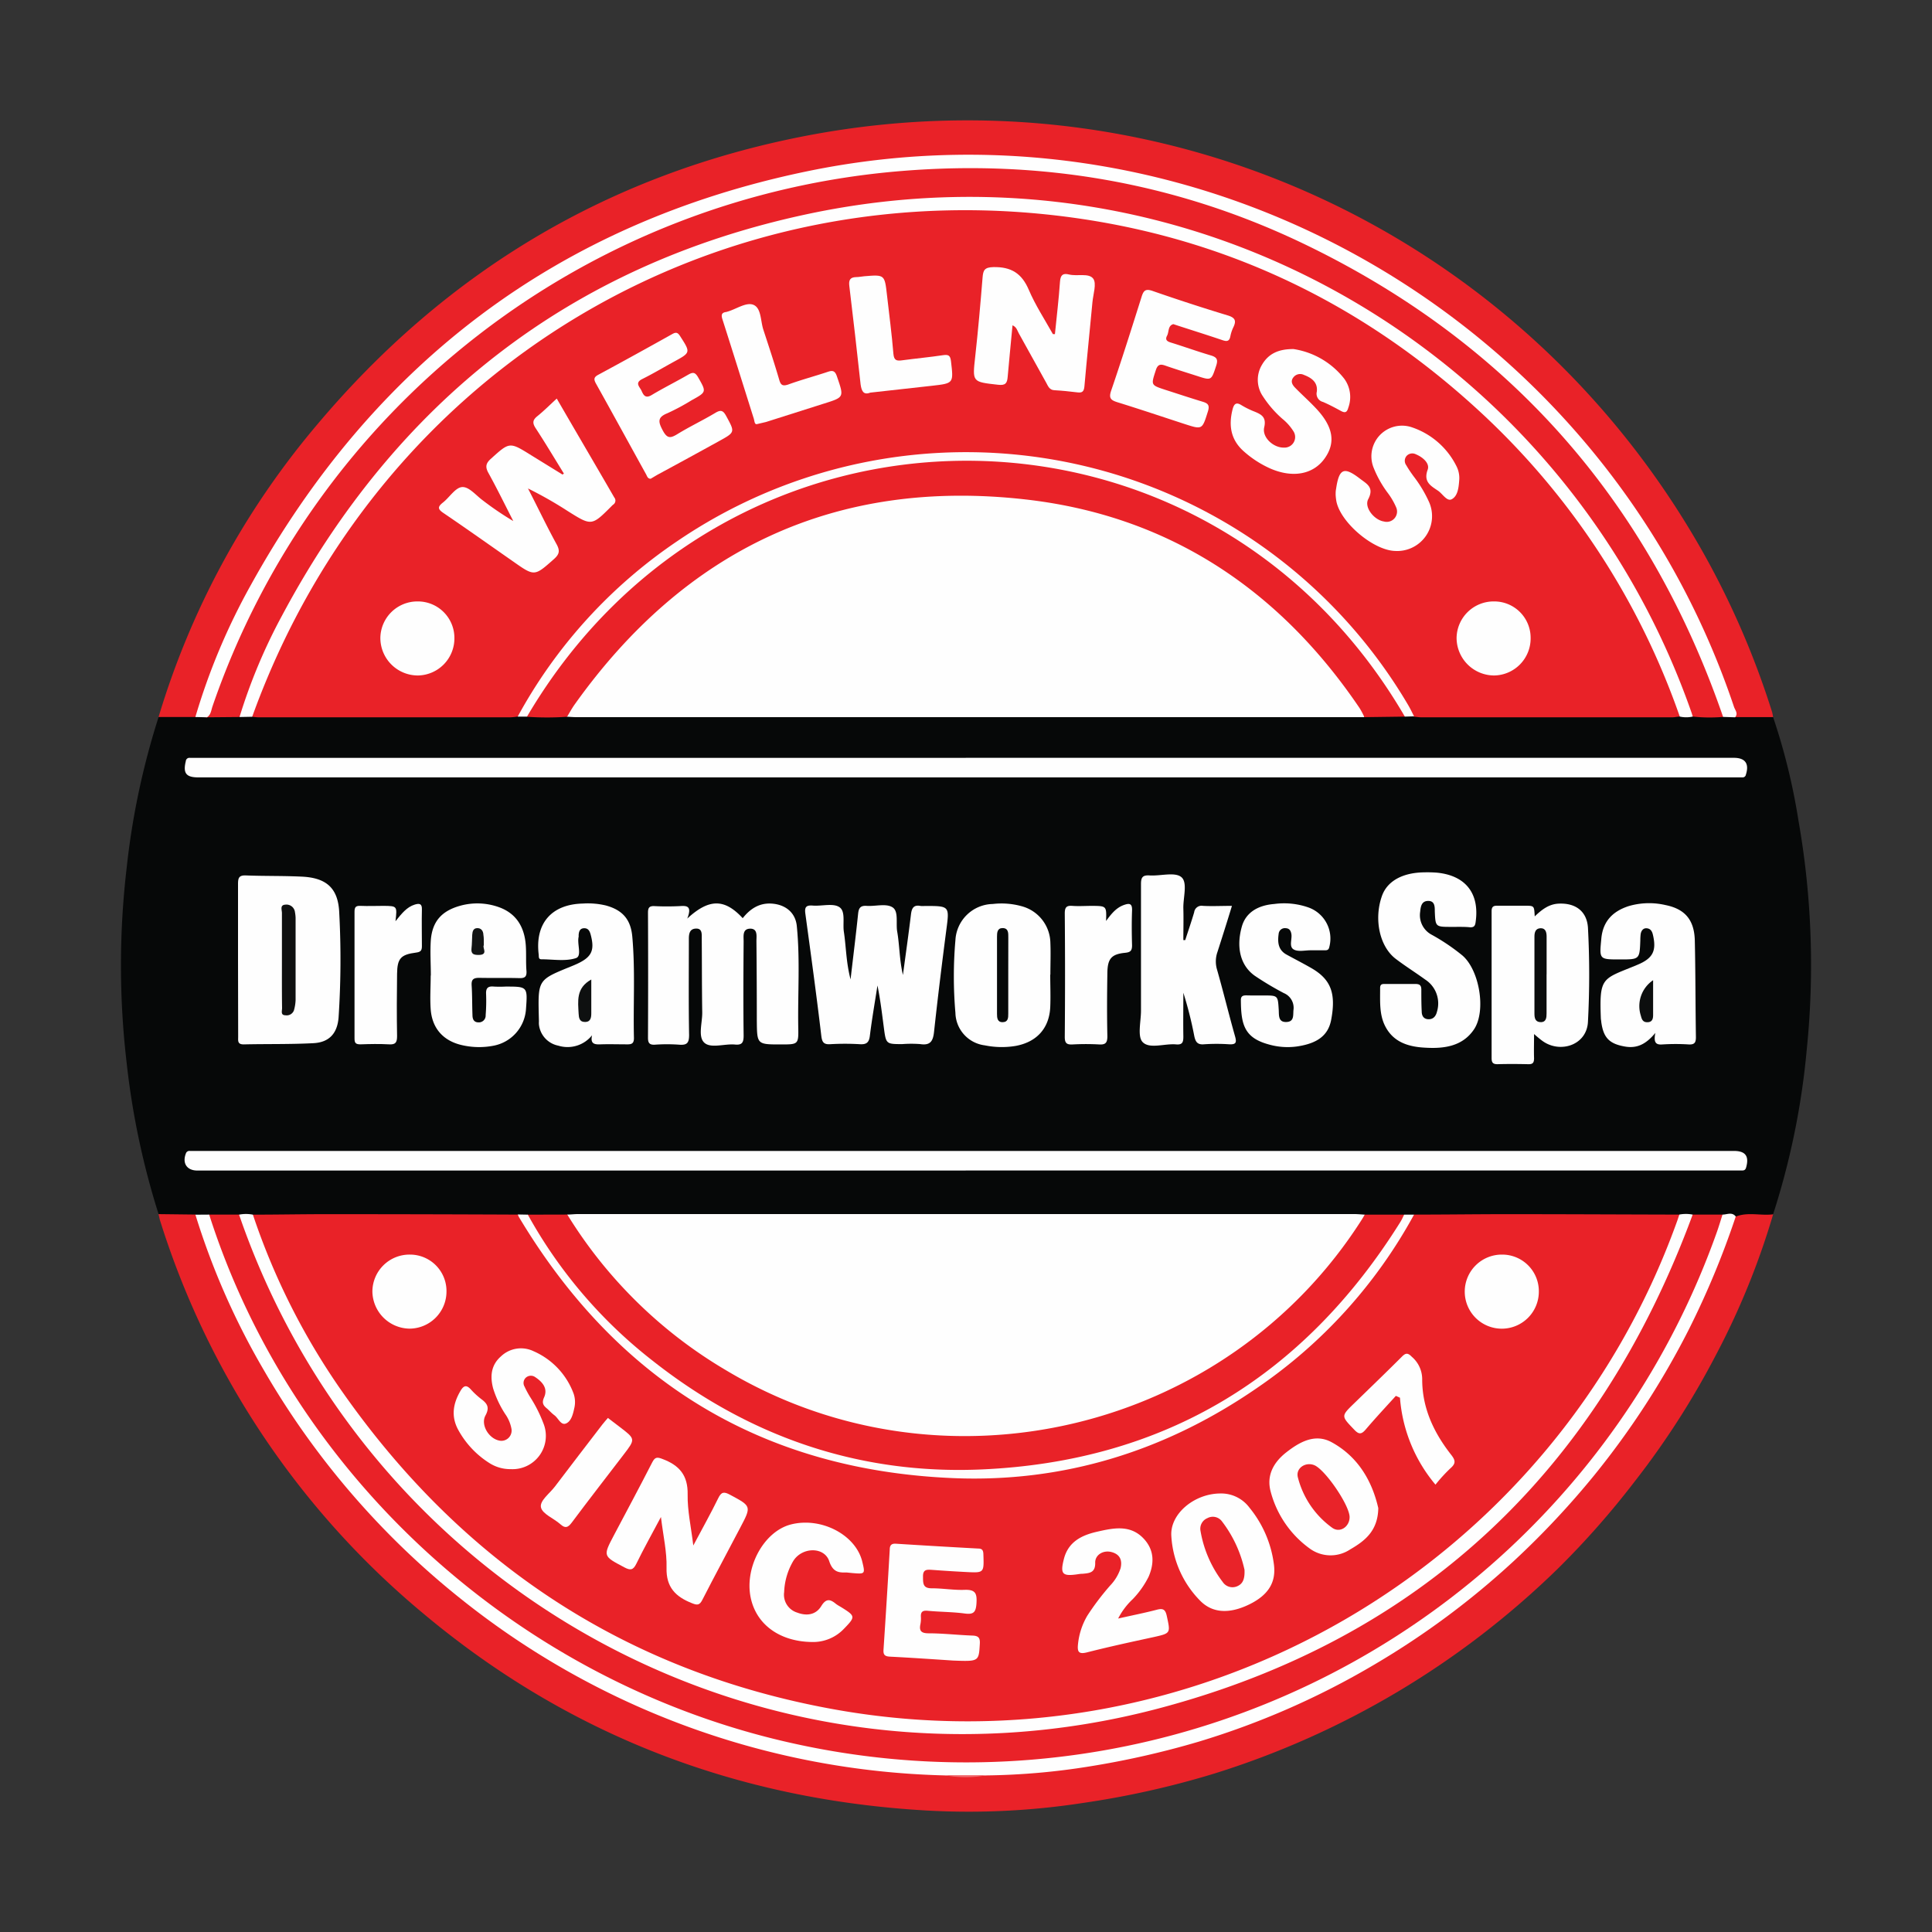
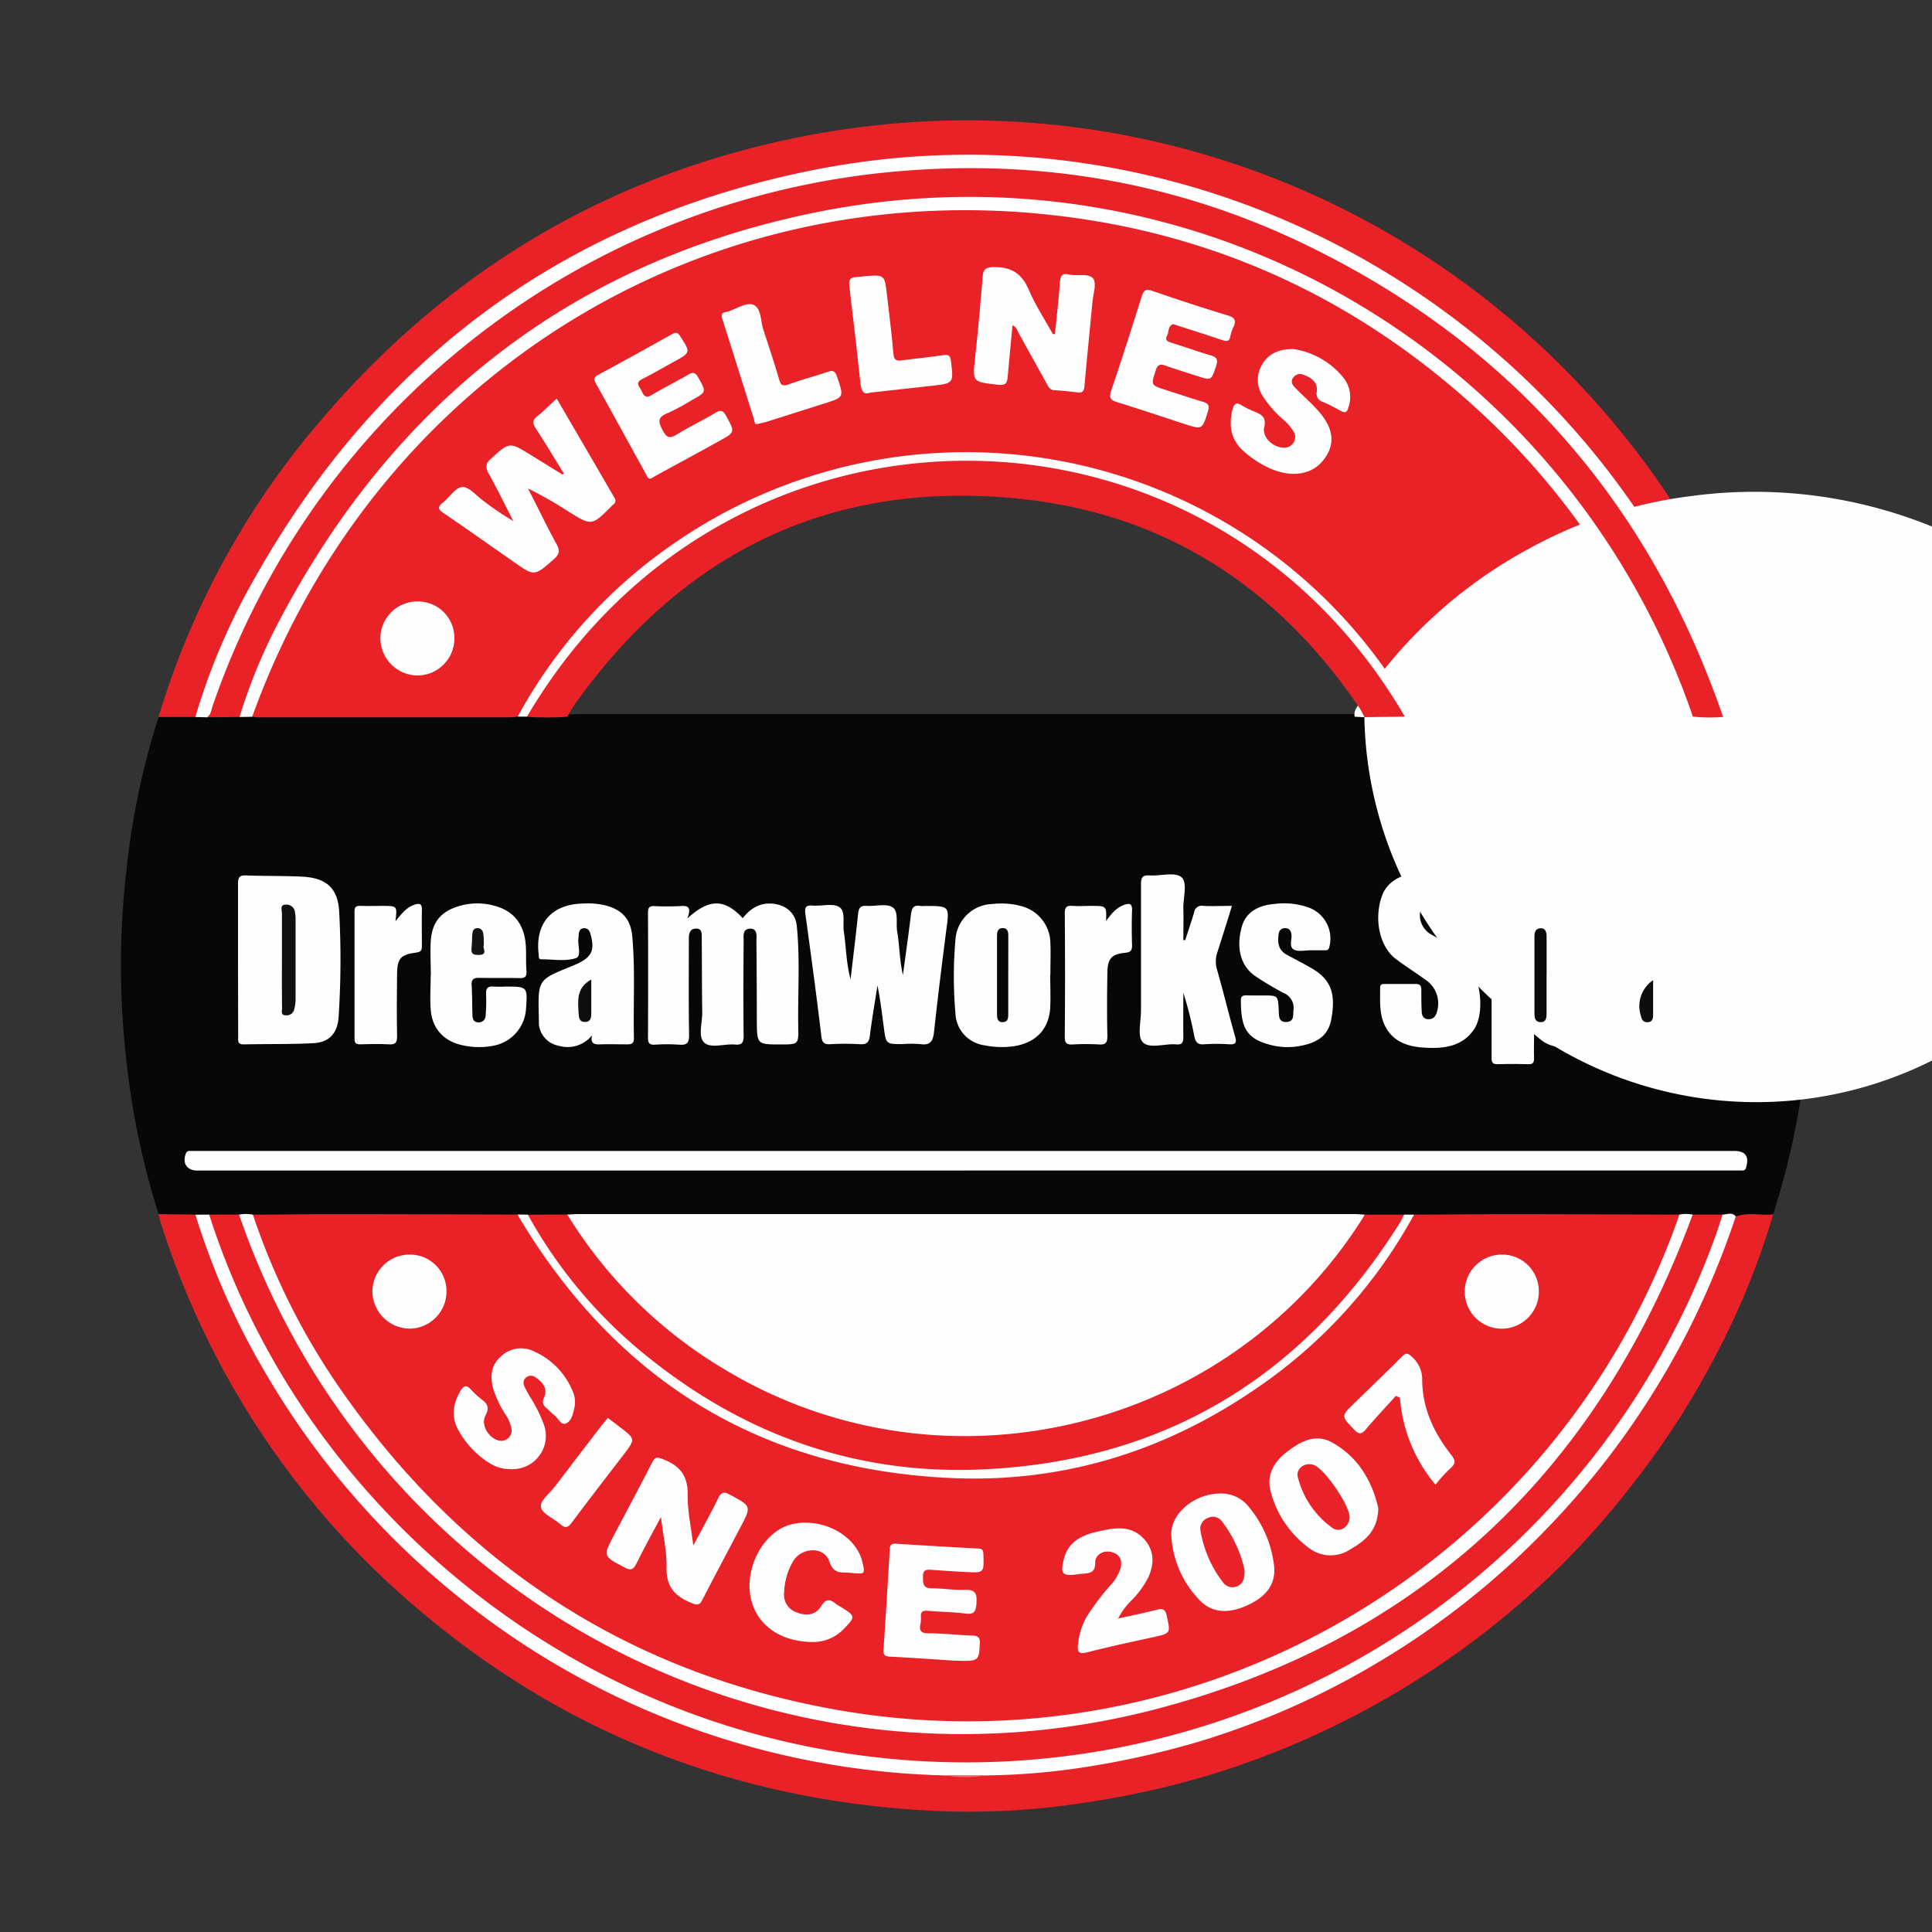
<svg xmlns="http://www.w3.org/2000/svg" id="Layer_1" data-name="Layer 1" viewBox="0 0 400 400">
  <rect x="0" y="0" width="400" height="400" fill="#333333" stroke="none" />
  <defs>
    <style>
      .cls-1 {
        fill: #060808;
      }

      .cls-2 {
        fill: #e92228;
      }

      .cls-3 {
        fill: #fefefe;
      }

      .cls-4 {
        fill: #fefdfd;
      }

      .cls-5 {
        fill: #f06b6e;
      }

      .cls-6 {
        fill: #0f1010;
      }

      .cls-7 {
        fill: #0a0c0c;
      }

      .cls-8 {
        fill: #0e1010;
      }

      .cls-9 {
        fill: #0c0e0e;
      }

      .cls-10 {
        fill: #121414;
      }

      .cls-11 {
        fill: #e92329;
      }
    </style>
  </defs>
  <g>
    <path class="cls-1" d="M367.1,148.47a129.46,129.46,0,0,1,5.24,21.35,172.63,172.63,0,0,1,1.71,47.66,157,157,0,0,1-6.94,33.9c-1.15,1.07-2.58.75-3.93.78s-2.47.1-3.7.13c-1-.08-2.05-.14-3.08-.17-2,.09-3.94.09-5.91,0a25.16,25.16,0,0,1-2.88,0c-7.43.21-14.86.08-22.29.09-10.78,0-21.56.05-32.34,0-.84-.16-1.69,0-2.53-.08-2.65.11-5.3.14-7.95,0-2.63.12-5.25.08-7.87.08H121.36c-1.17,0-2.33,0-3.49-.11-2.8.13-5.59.11-8.39,0-.83.12-1.68-.07-2.52.08-17.64.06-35.28,0-52.92,0a9.36,9.36,0,0,1-1.3-.08c-1.11.08-2.21,0-3.31,0-2,.1-4,0-6.07,0a24.46,24.46,0,0,1-2.84,0c-1.79.15-3.57.06-5.36.05a2.71,2.71,0,0,1-2.34-.82,162.38,162.38,0,0,1-6.6-31.29,173.08,173.08,0,0,1,0-40.31,157.88,157.88,0,0,1,6.62-31.29c2.5-1,5.1-.39,7.66-.49a12.39,12.39,0,0,1,2,0c2.42,0,4.85-.14,7.27,0a10.91,10.91,0,0,1,2.49,0c11.44-.21,22.88-.07,34.31-.09,6.77,0,13.55-.12,20.32.08.7.08,1.41-.13,2.11,0,2.94,0,5.87-.14,8.81,0a16.08,16.08,0,0,1,2-.1H279.85c.58,0,1.17,0,1.75,0,3.07.06,6.15-.09,9.22.07.71-.15,1.41.07,2.12,0,4.88-.2,9.76-.07,14.64-.08q18.36,0,36.72,0c1.09,0,2.19,0,3.28.1a17.43,17.43,0,0,1,2.89,0c2.15-.12,4.3-.06,6.45,0a8.11,8.11,0,0,1,2,0C361.67,148.12,364.44,147.4,367.1,148.47Z" />
    <path class="cls-2" d="M32.82,251.37l7.64.09c1.18.62,1.35,1.84,1.71,2.93,6.17,19.11,16,36.19,28.77,51.63a166.87,166.87,0,0,0,106.87,59.54c6,.82,12,1.18,18.05,1.5a33.59,33.59,0,0,0,8.14,0c4.86-.32,9.73-.45,14.58-1a169.73,169.73,0,0,0,30.77-6.47,164,164,0,0,0,53.82-28.44,166.87,166.87,0,0,0,41.75-48.36A172.53,172.53,0,0,0,358,254c.28-.81.42-1.74,1.37-2.12,2.53-1,5.17-.14,7.74-.47a157.74,157.74,0,0,1-11.94,29.3,169.23,169.23,0,0,1-16.83,26.15,174.76,174.76,0,0,1-15.75,17.86,177.29,177.29,0,0,1-71.48,42.57,183,183,0,0,1-26.94,6,155.49,155.49,0,0,1-32.09,1.57c-39.34-2.19-74.45-15.58-104.68-41a172.83,172.83,0,0,1-54.33-81.39C33,252.08,32.9,251.72,32.82,251.37Z" />
    <path class="cls-2" d="M40.43,148.45l-7.6,0A168.28,168.28,0,0,1,65.42,88.2c26.82-32,60.74-52.31,101.75-60.14,74.51-14.2,148.55,20.65,185.56,86.54a173.54,173.54,0,0,1,14.16,32.81,9.46,9.46,0,0,1,.21,1.06l-7.91,0a167.85,167.85,0,0,0-38.12-63.74,165.39,165.39,0,0,0-63.75-41.89,167.76,167.76,0,0,0-40.61-9.28A166.73,166.73,0,0,0,108.55,59.94,168.29,168.29,0,0,0,63,104.16a160.49,160.49,0,0,0-21.47,42.63C41.33,147.41,41.42,148.32,40.43,148.45Z" />
    <path class="cls-2" d="M292.76,251.47c6.4,0,12.79-.09,19.18-.09,11.92,0,23.84.06,35.76.09.71.79.06,1.53-.18,2.21a153.89,153.89,0,0,1-26.36,46.1,156.68,156.68,0,0,1-102.4,56.06,144.54,144.54,0,0,1-20,1.22,163.15,163.15,0,0,1-44.35-6.83A156.3,156.3,0,0,1,97.51,318.9a153.84,153.84,0,0,1-36.9-46.74,141.77,141.77,0,0,1-8-18.19c-.28-.81-.78-1.61-.21-2.49,5,0,10-.1,15.07-.1q19.89,0,39.76.09a6,6,0,0,1,2,2.51,105.23,105.23,0,0,0,83.23,51.26,105.15,105.15,0,0,0,76.9-25.72,107,107,0,0,0,21.8-26.31A4.24,4.24,0,0,1,292.76,251.47Z" />
    <path class="cls-2" d="M107.18,148.36a13.08,13.08,0,0,1-1.51.15q-26.08,0-52.16,0c-.44,0-.87-.07-1.3-.11-.42-1,.1-1.87.41-2.74A150.85,150.85,0,0,1,67,116.47,153.47,153.47,0,0,1,90.82,87a157.41,157.41,0,0,1,89.33-42.9,167.18,167.18,0,0,1,32.49-.64A148.77,148.77,0,0,1,258.25,54a155.57,155.57,0,0,1,46.06,28.52,157.9,157.9,0,0,1,34.2,43.39,166.31,166.31,0,0,1,8.35,18.28c.52,1.32,1.33,2.63.91,4.18-.51,0-1,.14-1.51.14q-26,0-52,0c-.5,0-1-.09-1.51-.13-1.28-.64-1.68-2-2.34-3.08a102,102,0,0,0-15.09-19.47C258.81,109.3,239,99,215.85,95.46a93,93,0,0,0-16.3-1.3c-15.15.39-29.77,3.24-43.61,9.71A106.65,106.65,0,0,0,127.67,123a107.93,107.93,0,0,0-18.35,22.67C108.73,146.66,108.31,147.81,107.18,148.36Z" />
-     <path class="cls-3" d="M282.48,148.48H119.35c-.66,0-1.31-.06-2-.09-.28-1.24.54-2.08,1.14-3a97.89,97.89,0,0,1,35.1-31.88,93.16,93.16,0,0,1,33.53-10.82,97.61,97.61,0,0,1,77.71,23.68,97.81,97.81,0,0,1,16.79,19.23A3.32,3.32,0,0,1,282.48,148.48Z" />
+     <path class="cls-3" d="M282.48,148.48c-.66,0-1.31-.06-2-.09-.28-1.24.54-2.08,1.14-3a97.89,97.89,0,0,1,35.1-31.88,93.16,93.16,0,0,1,33.53-10.82,97.61,97.61,0,0,1,77.71,23.68,97.81,97.81,0,0,1,16.79,19.23A3.32,3.32,0,0,1,282.48,148.48Z" />
    <path class="cls-3" d="M117.45,251.46c.72,0,1.45-.1,2.18-.1H280.39c.73,0,1.46.08,2.18.12.44.91-.24,1.53-.66,2.15a98.46,98.46,0,0,1-42.41,36,97.51,97.51,0,0,1-76.54,1,96.59,96.59,0,0,1-44.47-36.43C117.94,253.39,117.11,252.63,117.45,251.46Z" />
    <path class="cls-2" d="M356.75,148.43a33,33,0,0,1-6.29-.07c-.91-.43-1-1.36-1.34-2.16A159.46,159.46,0,0,0,268.71,57a156.4,156.4,0,0,0-51.27-14.69,165.83,165.83,0,0,0-27.73-.62A152.93,152.93,0,0,0,140.88,52.8a159.7,159.7,0,0,0-81,73.05,150.45,150.45,0,0,0-9,20.39,4.38,4.38,0,0,1-1.32,2.21l-6.75.06c-.46.06-.43-.21-.32-.5,4.41-11.67,9.26-23.12,15.77-33.83A168.77,168.77,0,0,1,88.65,77.35,161.1,161.1,0,0,1,128,50.73a163.71,163.71,0,0,1,51.81-15.2,158.8,158.8,0,0,1,24.85-1.23,169.47,169.47,0,0,1,42.4,6.8A164.84,164.84,0,0,1,297.38,66a174.63,174.63,0,0,1,16.11,13.42,164.8,164.8,0,0,1,29.47,37,161.44,161.44,0,0,1,13.51,29.35C356.77,146.59,357.41,147.46,356.75,148.43Z" />
    <path class="cls-2" d="M350.45,251.47h6.18c.65,1.05,0,2-.31,2.92a165.58,165.58,0,0,1-15.95,33.25,162,162,0,0,1-24.89,30.93,165.13,165.13,0,0,1-39,28.19A167.58,167.58,0,0,1,223,363.93a160.51,160.51,0,0,1-30.74,1.42A163.84,163.84,0,0,1,144.58,356a166.46,166.46,0,0,1-88.11-73.56A152.32,152.32,0,0,1,43.65,254.2c-.29-.87-.83-1.75-.34-2.73h6.18c1.07.7,1.34,1.88,1.72,3a158.75,158.75,0,0,0,71,83.55,156.36,156.36,0,0,0,59.49,19.31,140.68,140.68,0,0,0,20.7,1.19c23.37-.75,45.77-5.62,66.86-16a162.48,162.48,0,0,0,35.08-23.26,157.9,157.9,0,0,0,33.32-40.79,149.49,149.49,0,0,0,11.49-25A3.17,3.17,0,0,1,350.45,251.47Z" />
    <path class="cls-2" d="M282.48,148.48a16.08,16.08,0,0,0-1-1.89c-16.69-24.67-39.7-39.89-69.29-43.2C173.06,99,141.88,113.72,119,145.82c-.59.82-1.07,1.72-1.59,2.58a60.21,60.21,0,0,1-8.28,0c-.26-1.06.4-1.82.88-2.61a103.92,103.92,0,0,1,39.92-38.23,101.85,101.85,0,0,1,36.36-11.85,105.14,105.14,0,0,1,90.78,32.77,93.36,93.36,0,0,1,13,17.48c.42.75,1.06,1.44.77,2.41Z" />
    <path class="cls-2" d="M117.45,251.46a95.38,95.38,0,0,0,32.92,32.27C195.17,310.52,254,296.5,282,252.42c.19-.31.37-.63.55-.94h8.14c.43,1.15-.36,2-.87,2.79a104.53,104.53,0,0,1-34.39,34.84,101.56,101.56,0,0,1-44.91,15.36,105.14,105.14,0,0,1-100-49.48c-.65-1.05-1.8-2-1.3-3.51Z" />
-     <path class="cls-3" d="M199.94,156.9H359c2.34,0,3.19,1.23,2.47,3.47a.68.68,0,0,1-.75.58H41.06c-2.55,0-3.2-.88-2.59-3.36a.74.74,0,0,1,.87-.68h160.6Z" />
    <path class="cls-3" d="M199.94,242.35H40.87c-2.18,0-3.18-1.51-2.38-3.55a.75.75,0,0,1,.81-.51H359c2.4,0,3.18,1.11,2.51,3.44-.17.58-.5.61-.94.61H199.94Z" />
    <path class="cls-3" d="M356.75,148.43C341.21,103.37,312,70.41,268.93,50c-26-12.27-53.49-16.93-82.08-14.61A164.92,164.92,0,0,0,44,146.23c-.28.8-.32,1.75-1.15,2.28l-2.4-.06a133.28,133.28,0,0,1,11.48-27.32c25.38-45.88,63.61-74.94,115-85.63C249.33,18.34,332.19,66.44,359,146.33c.22.68.93,1.38.23,2.18Z" />
    <path class="cls-3" d="M43.31,251.47c17.42,54.55,64.36,97,120.9,109.48A164.94,164.94,0,0,0,355.49,255c.41-1.17.76-2.35,1.14-3.53.93,0,1.95-.61,2.74.39a176.77,176.77,0,0,1-9.81,23.58,169.94,169.94,0,0,1-19.49,30,175.87,175.87,0,0,1-16.65,17.75,167.54,167.54,0,0,1-28.82,21.41,164.91,164.91,0,0,1-36.44,16,179.88,179.88,0,0,1-22.72,5.14,143.83,143.83,0,0,1-21.12,1.84,58.08,58.08,0,0,1-8.75,0A166.78,166.78,0,0,1,95.38,331a168.33,168.33,0,0,1-40.92-47.61,152.63,152.63,0,0,1-14-31.9Z" />
    <path class="cls-3" d="M49.59,148.45a114.84,114.84,0,0,1,8.84-21.07C82,83.24,118,54.84,167,44.36c80.37-17.21,157.28,29,183.21,103.17.09.27.17.55.26.83a6.26,6.26,0,0,1-2.69,0,155.48,155.48,0,0,0-41.06-62.84C283.29,63.77,255.8,50.1,224.14,45.35,148.91,34.05,78.76,75.92,52.51,147.58l-.3.82Z" />
    <path class="cls-3" d="M350.45,251.47c-19.51,52.88-56.13,87.87-110.63,102.26C159.7,374.89,77.75,330.9,50.07,253.12c-.19-.55-.38-1.1-.58-1.64a7.49,7.49,0,0,1,2.87,0,142.45,142.45,0,0,0,18.78,37.06c25,35.49,58.78,57.66,101.59,65.37,74.92,13.49,148.72-29.37,174.47-101,.18-.48.33-1,.5-1.45A7.27,7.27,0,0,1,350.45,251.47Z" />
    <path class="cls-3" d="M142.29,190.18c4.56-4.22,7.77-4.1,11.48-.08,1.58-2,3.55-3.27,6.25-3s4.68,1.9,4.95,4.63c.7,7,.18,14,.3,21,.07,3.5,0,3.51-3.58,3.51-5,0-4.95,0-5-5q0-8.21-.08-16.4c0-1,.3-2.56-1.25-2.57-1.71,0-1.39,1.58-1.4,2.67-.05,6.49-.08,13,0,19.47,0,1.39-.29,2-1.8,1.85-2.16-.2-5,.87-6.35-.39s-.38-4.14-.42-6.3c-.08-5.1-.06-10.21-.1-15.31,0-.92.12-2.12-1.31-2-1.21.09-1.36,1.11-1.36,2.13,0,6.63-.07,13.27.05,19.9,0,1.71-.49,2.12-2.07,2a35.19,35.19,0,0,0-5,0c-1.2.07-1.45-.41-1.44-1.51q.06-12.91,0-25.82c0-1,.25-1.41,1.33-1.36,1.75.09,3.5.08,5.25,0C142.15,187.5,143.34,187.52,142.29,190.18Z" />
    <path class="cls-3" d="M176.1,202.77c.58-5,1.12-9.3,1.57-13.65.13-1.17.52-1.65,1.75-1.57,1.81.13,4-.55,5.35.29s.66,3.36,1,5.12c.48,2.82.44,5.73,1.17,8.9.6-4.43,1.17-8.46,1.66-12.49.15-1.28.5-2.1,2-1.8a5.15,5.15,0,0,0,.88,0c5.16,0,5.1,0,4.44,5-.91,7-1.77,14-2.53,21-.2,1.91-.71,2.93-2.85,2.6a24.28,24.28,0,0,0-3.72,0c-3.37,0-3.38,0-3.83-3.42-.38-2.89-.72-5.78-1.32-8.71-.54,3.48-1.15,6.95-1.58,10.45-.18,1.4-.74,1.78-2.08,1.7a52.07,52.07,0,0,0-6.12,0c-1.34.08-1.68-.41-1.84-1.67-1-8.46-2.16-16.91-3.31-25.35-.19-1.37.16-1.79,1.54-1.68,1.88.15,4.23-.56,5.53.34s.62,3.36.91,5.13C175.19,196.09,175.17,199.24,176.1,202.77Z" />
    <path class="cls-3" d="M49.28,198.71c0-5.25,0-10.49,0-15.74,0-1.3.28-1.78,1.67-1.72,3.86.15,7.73.06,11.58.25,5.15.25,7.52,2.47,7.71,7.55a183.29,183.29,0,0,1-.14,21.61c-.27,3.36-2,5.16-5.24,5.32-4.8.25-9.62.14-14.42.25-1.3,0-1.13-.77-1.13-1.57Z" />
    <path class="cls-3" d="M301.14,191.9h-.65c-3.29,0-3.29,0-3.43-3.18,0-1.05,0-2.26-1.47-2.19-1.28.06-1.46,1.17-1.56,2.25a4.57,4.57,0,0,0,2.39,4.75,42.3,42.3,0,0,1,6.33,4.27c3.54,3,5,11.48,2.42,15.33-2.34,3.46-6.09,4-9.92,3.79-3.39-.15-6.58-1-8.35-4.25-1.38-2.5-1.15-5.36-1.16-8.13,0-.93.62-.81,1.19-.82,2,0,4.09,0,6.12,0,1,0,1.24.4,1.22,1.3,0,1.45,0,2.91.08,4.37,0,.89.37,1.59,1.37,1.63s1.56-.61,1.79-1.56a5.88,5.88,0,0,0-2.46-6.67c-2-1.45-4.11-2.77-6.08-4.27-3.35-2.55-4.55-8.21-2.86-13,1.07-3.07,4.23-4.85,8.72-4.91a25.46,25.46,0,0,1,2.62.06c6,.57,8.94,4.33,8.05,10.32-.11.74-.36,1-1.08,1C303.33,191.87,302.23,191.9,301.14,191.9Z" />
    <path class="cls-3" d="M317.75,189.73c1.55-1.5,3-2.54,4.92-2.64,3.5-.18,5.88,1.55,6.1,5a184.81,184.81,0,0,1,0,19.41c-.2,4.91-5.8,6.67-9.44,4-.51-.37-1-.79-1.72-1.41,0,1.87-.05,3.44,0,5,0,1-.31,1.27-1.25,1.24-2.11-.05-4.23-.06-6.34,0-1,0-1.2-.41-1.2-1.3q0-15.18,0-30.36c0-1.06.47-1.17,1.31-1.15,1.9,0,3.79,0,5.68,0S317.62,187.59,317.75,189.73Z" />
    <path class="cls-3" d="M245.39,194.63c.62-1.91,1.28-3.82,1.85-5.75a1.54,1.54,0,0,1,1.82-1.33c1.89.1,3.79,0,6,0-1,3.28-2,6.43-3,9.55a5.89,5.89,0,0,0-.1,3.6c1.32,4.61,2.44,9.27,3.75,13.88.37,1.31.15,1.69-1.2,1.63a38.17,38.17,0,0,0-5.24,0c-1.38.12-1.75-.54-2-1.67a78.63,78.63,0,0,0-2.27-9c0,3-.05,6.06,0,9.08,0,1.16-.19,1.73-1.52,1.61-2.36-.21-5.45,1-6.89-.46-1.15-1.15-.36-4.27-.36-6.52,0-8.74,0-17.48,0-26.22,0-1.44.38-1.87,1.8-1.78,2.25.14,5.22-.77,6.56.35s.35,4.24.41,6.48,0,4.37,0,6.55Z" />
    <path class="cls-3" d="M217.44,201.78c0,2.26.1,4.52,0,6.78-.23,4.43-2.89,7.23-7.24,8a17.54,17.54,0,0,1-6.3-.13,6.94,6.94,0,0,1-6.09-6.72,87.18,87.18,0,0,1,0-15.07,7.91,7.91,0,0,1,7.74-7.48,15.57,15.57,0,0,1,6.07.49,8,8,0,0,1,5.85,7.58c.09,2.18,0,4.37,0,6.56Z" />
    <path class="cls-3" d="M122.58,214.34a6.49,6.49,0,0,1-7,2.15,5,5,0,0,1-4-4.39,4.62,4.62,0,0,1,0-.65c-.21-8.85-.46-8.45,7.06-11.53,3.79-1.56,4.57-2.92,3.67-6.35-.2-.77-.5-1.42-1.4-1.39s-1.1.78-1.11,1.56a.74.74,0,0,1,0,.21c-.36,1.52.74,4-.57,4.42-2.18.71-4.74.24-7.14.24-.64,0-.51-.56-.56-1-.78-6.42,2.65-10.39,9.14-10.54a16,16,0,0,1,4.77.4c3.46.95,5.15,2.89,5.47,6.45.63,7,.17,14,.34,21,0,1.13-.48,1.32-1.43,1.3-1.83,0-3.65-.06-5.47,0C123.09,216.27,122.17,216.14,122.58,214.34Z" />
    <path class="cls-3" d="M342.72,213.85c-2,2.44-3.89,3.23-6.26,2.83-3.28-.56-4.5-1.83-4.94-5.13,0-.22-.07-.44-.08-.65-.32-8.31.22-8.17,6.41-10.67l1.21-.5c3.19-1.34,3.95-2.91,3.14-6.27-.18-.73-.53-1.21-1.27-1.27s-1.14.52-1.25,1.22a11.38,11.38,0,0,0-.07,1.31c-.15,3.92-.15,3.92-4.22,3.92-4.34,0-4.26,0-3.85-4.35.34-3.61,2.42-5.64,5.66-6.69a15,15,0,0,1,7.56-.23c4.1.81,6,3.08,6.13,7.28.15,6.69.13,13.39.23,20.09,0,1.13-.3,1.55-1.47,1.5a43.25,43.25,0,0,0-5.46,0C342.81,216.35,342.33,215.85,342.72,213.85Z" />
    <path class="cls-3" d="M89.2,202c0-2.47-.17-4.95,0-7.41.33-3.87,2.28-6,6.06-7.06a13.24,13.24,0,0,1,7.95.26c3.64,1.27,5.34,4.08,5.64,7.8.14,1.81,0,3.64.15,5.45.07,1.15-.31,1.5-1.46,1.47-2.76-.08-5.53,0-8.3-.06-1.24,0-1.67.34-1.59,1.59.13,2,.09,4.07.17,6.11,0,.74.21,1.49,1.2,1.52a1.41,1.41,0,0,0,1.53-1.49,37.37,37.37,0,0,0,.09-4.36c-.07-1.28.41-1.68,1.62-1.56a24,24,0,0,0,2.4,0c4.57,0,4.58,0,4.24,4.67a8.27,8.27,0,0,1-6.71,7.57,15.67,15.67,0,0,1-6.29-.06c-4-.82-6.43-3.42-6.73-7.48-.17-2.31,0-4.65,0-7Z" />
    <path class="cls-3" d="M260.91,206.1h.65c3.06,0,3,0,3.19,3,.06,1.12-.13,2.59,1.64,2.49,1.58-.08,1.31-1.41,1.41-2.48a3.29,3.29,0,0,0-2-3.5,63.26,63.26,0,0,1-6-3.58c-3-2.11-3.92-5.92-2.67-10.26.78-2.69,3.1-4.33,6.7-4.61a15.18,15.18,0,0,1,7.1.73,6.83,6.83,0,0,1,4.3,8.13c-.15.74-.53.73-1.06.73-.94,0-1.89,0-2.84,0-1.16,0-2.52.34-3.44-.15-1.09-.58-.35-2.1-.52-3.19-.13-.8-.47-1.22-1.22-1.24a1.28,1.28,0,0,0-1.41,1.11c-.25,1.73-.16,3.38,1.63,4.36s3.46,1.83,5.16,2.81c4,2.32,5.11,5.17,4.08,10.67-.61,3.24-2.83,4.93-7.17,5.55a14.16,14.16,0,0,1-5.83-.45c-5-1.38-5.68-4.13-5.7-9.2,0-.83.49-.94,1.14-.94C259,206.11,260,206.1,260.91,206.1Z" />
    <path class="cls-4" d="M290.86,148.37c-41.14-70.64-140.22-70.63-181.75,0l-1.93,0A103.42,103.42,0,0,1,140.28,112a106.2,106.2,0,0,1,151.28,34c.44.75.81,1.54,1.21,2.31Z" />
    <path class="cls-4" d="M109.28,251.48a98.93,98.93,0,0,0,25.62,30.07c20,15.85,42.89,23.8,68.36,22.68,37.78-1.67,66.61-19.17,86.65-51.2.31-.49.53-1,.8-1.55h2.05a103.14,103.14,0,0,1-32.59,35.94c-18.9,13-39.92,19.56-62.8,18.61-39.6-1.65-69.53-20-89.9-54-.11-.18-.18-.39-.28-.59Z" />
    <path class="cls-3" d="M81.88,190.73c1.3-1.61,2.34-2.94,4-3.45.92-.27,1.51-.23,1.47,1-.06,2.55,0,5.1,0,7.65,0,.94-.33,1.18-1.25,1.3-3.13.4-3.85,1.22-3.89,4.38-.06,4.29-.08,8.59,0,12.89,0,1.31-.29,1.81-1.68,1.72-2-.11-3.93-.07-5.9,0-1,0-1.23-.29-1.23-1.23q0-13.11,0-26.22c0-1,.29-1.26,1.24-1.22,1.6.07,3.2,0,4.8,0C82.24,187.58,82.24,187.58,81.88,190.73Z" />
    <path class="cls-3" d="M229,190.68c1.09-1.49,2.09-2.73,3.66-3.3,1.14-.41,1.77-.38,1.72,1.12-.09,2.4-.07,4.81,0,7.21,0,1.12-.32,1.45-1.46,1.56-2.81.28-3.61,1.22-3.65,4.14-.07,4.37-.1,8.75,0,13.12,0,1.36-.37,1.79-1.71,1.71a49.91,49.91,0,0,0-5.47,0c-1.17.06-1.64-.2-1.64-1.52q.11-12.79,0-25.59c0-1.22.3-1.68,1.56-1.58s2.77,0,4.15,0C229.1,187.58,229.1,187.58,229,190.68Z" />
    <path class="cls-5" d="M195.57,367.53h8.75A23.2,23.2,0,0,1,195.57,367.53Z" />
    <path class="cls-3" d="M136.84,314.08c-1.89,3.56-3.59,6.58-5.1,9.69-.66,1.35-1.25,1.38-2.48.73-4.42-2.34-4.45-2.29-2.14-6.67,2.64-5,5.33-10,7.92-15.07.56-1.09,1-1.13,2.1-.7,3.49,1.3,5.31,3.37,5.23,7.36-.06,3.32.7,6.65,1.17,10.56,1.9-3.58,3.62-6.64,5.16-9.79.65-1.35,1.21-1.38,2.44-.72,4.45,2.39,4.48,2.34,2.09,6.87-2.61,5-5.26,9.89-7.81,14.88-.56,1.09-1,1.17-2.12.72-3.4-1.34-5.41-3.29-5.3-7.35C138.09,321.3,137.31,318,136.84,314.08Z" />
    <path class="cls-3" d="M197.32,343.8c-3.64-.24-8.36-.57-13.09-.81-1-.06-1.38-.35-1.31-1.41q.69-10.36,1.29-20.72c0-.91.33-1.32,1.3-1.25q8.51.54,17,1c.86,0,1.06.37,1.09,1.19.13,3.85.16,3.86-3.56,3.67q-3.5-.18-7-.44c-1.09-.07-2-.18-1.94,1.45,0,1.39,0,2.37,1.82,2.36,2.26,0,4.52.4,6.77.32s2.61.72,2.48,2.77c-.12,1.83-.56,2.38-2.42,2.13-2.52-.34-5.09-.32-7.62-.56-1-.1-1.52.11-1.47,1.21a6,6,0,0,1-.09,1.52c-.3,1.4.12,1.91,1.64,1.93,3.05,0,6.1.36,9.16.47,1.27.05,1.57.53,1.49,1.74C202.64,344,202.69,344,197.32,343.8Z" />
    <path class="cls-3" d="M105.77,304.17a8.05,8.05,0,0,1-4.54-1.32,18.74,18.74,0,0,1-6.35-6.8c-1.57-2.86-1.06-5.6.57-8.27.64-1,1.21-1,2-.15a16.22,16.22,0,0,0,2.24,2.07c1.26.94,1.69,1.77.81,3.38-1,1.86.61,4.62,2.71,5.14a2.12,2.12,0,0,0,2.67-2.47,7.73,7.73,0,0,0-1.29-3,21.36,21.36,0,0,1-2.5-5.32c-.64-2.47-.45-4.79,1.63-6.61a6,6,0,0,1,6.72-1.08,15.39,15.39,0,0,1,8.32,8.8,5.36,5.36,0,0,1,.14,3c-.26,1.22-.62,2.71-1.7,3.17s-1.6-1.1-2.42-1.7c-.53-.39-1-.91-1.46-1.33-.78-.63-1.22-1.15-.68-2.35.84-1.85-.3-3.19-1.8-4.19a1.55,1.55,0,0,0-2,.12,1.49,1.49,0,0,0-.24,1.82,20.46,20.46,0,0,0,1.25,2.3,28.76,28.76,0,0,1,2.64,5.26A6.9,6.9,0,0,1,105.77,304.17Z" />
    <path class="cls-3" d="M175.33,325.57c-1.38,0-2.82.16-3.64-2.32-1-3.06-5.64-3-7.46-.05a13.65,13.65,0,0,0-1.88,6.42,3.87,3.87,0,0,0,2.7,4.25c2,.76,3.89.46,5-1.37,1-1.62,1.85-1.4,3-.45.4.31.86.54,1.29.81,2.76,1.73,2.78,1.9.43,4.32a8.8,8.8,0,0,1-6.63,2.78c-6.45-.07-11.27-3.37-12.61-8.72-1.62-6.4,2.51-14.19,8.27-15.63,6.25-1.57,13.37,2.16,14.72,7.7.62,2.57.61,2.59-2,2.38Z" />
    <path class="cls-3" d="M285.36,312.25c-.09,4.71-2.78,6.78-5.82,8.54a7.32,7.32,0,0,1-8.44-.23,21.15,21.15,0,0,1-8-11.66c-.95-3.39.55-6.13,3.23-8.22s5.93-4,9.43-2.05C281.31,301.69,284.13,306.83,285.36,312.25Z" />
    <path class="cls-3" d="M252.63,309.21a7.29,7.29,0,0,1,6.06,2.94,23.13,23.13,0,0,1,5.05,11.68c.52,3.77-1.16,6.39-5,8.3-4.15,2.05-7.73,1.91-10.32-.78A20.79,20.79,0,0,1,242.51,318C242.21,313.46,247.23,309.24,252.63,309.21Z" />
    <path class="cls-3" d="M231.5,335.1c2.77-.63,5.39-1.14,8-1.82,1.28-.34,1.77-.07,2.06,1.24.79,3.64.85,3.62-2.7,4.42-4.62,1-9.24,2-13.83,3.17-1.68.42-2-.11-1.85-1.62a14.46,14.46,0,0,1,1.95-6,54.52,54.52,0,0,1,4.75-6.26,9.29,9.29,0,0,0,2.12-3.53c.4-1.68-.13-2.9-1.86-3.36s-3.42.58-3.39,2.19c.05,2.08-1.16,2.17-2.58,2.3-.36,0-.73.05-1.09.11-3.15.45-3.61-.05-2.81-3.18.9-3.54,3.67-4.91,6.85-5.63,3.45-.79,7-1.55,9.79,1.56,2.07,2.31,2.09,5,.89,7.77a18.81,18.81,0,0,1-3.27,4.62A14.6,14.6,0,0,0,231.5,335.1Z" />
    <path class="cls-3" d="M297.2,307.38a31.62,31.62,0,0,1-7.35-18L289,289c-2.1,2.31-4.23,4.59-6.28,7-.87,1-1.4,1-2.34,0-2.72-2.84-2.77-2.79,0-5.47,3.29-3.2,6.6-6.38,9.85-9.63.77-.78,1.23-.87,2.06,0a6.11,6.11,0,0,1,2.16,4.69c0,5.91,2.38,11,6,15.61.9,1.15,1,1.79-.16,2.8A32.64,32.64,0,0,0,297.2,307.38Z" />
    <path class="cls-3" d="M311,259.75a7.58,7.58,0,0,1,7.6,7.64,7.67,7.67,0,1,1-7.6-7.64Z" />
    <path class="cls-3" d="M84.92,259.75a7.55,7.55,0,0,1,7.52,7.71,7.69,7.69,0,0,1-7.66,7.62,7.8,7.8,0,0,1-7.68-7.66A7.68,7.68,0,0,1,84.92,259.75Z" />
    <path class="cls-3" d="M125.86,293.57l2.52,1.92c3.2,2.45,3.2,2.45.73,5.68-3.58,4.68-7.2,9.33-10.73,14.06-.8,1.06-1.35,1.26-2.38.33-1.35-1.21-3.69-2.09-4-3.47s1.82-2.89,2.9-4.33c3.25-4.3,6.54-8.56,9.82-12.84C125.06,294.48,125.43,294.07,125.86,293.57Z" />
    <path class="cls-3" d="M116.75,98.05c-1.94-3.13-3.82-6.3-5.84-9.38-.72-1.1-.64-1.72.36-2.52,1.36-1.1,2.59-2.34,4-3.63,4,6.92,8,13.71,11.91,20.48a1,1,0,0,1-.24,1.49,2.27,2.27,0,0,0-.32.3c-4.13,4.13-4.13,4.13-9.11,1a82,82,0,0,0-8.2-4.66c2,3.85,3.84,7.75,5.92,11.54.75,1.37.58,2.09-.56,3.1-4,3.54-4,3.59-8.31.56-4.85-3.38-9.66-6.8-14.54-10.11-1.22-.82-1.23-1.29-.12-2.17,1.37-1.07,2.58-3.13,4-3.21s2.85,1.73,4.26,2.76a63.41,63.41,0,0,0,6.31,4.28c-1.71-3.35-3.36-6.72-5.17-10-.69-1.26-.48-2,.56-2.92,3.85-3.47,3.82-3.51,8.31-.71l6.49,4Z" />
    <path class="cls-3" d="M218.41,69.18c.36-3.62.8-7.23,1.05-10.86.1-1.38.59-1.81,1.87-1.49,1.69.42,4.07-.36,5,.85.76,1,0,3.21-.15,4.87-.54,5.8-1.15,11.6-1.66,17.41-.09,1.05-.41,1.41-1.44,1.28-1.59-.2-3.19-.36-4.79-.45-1-.05-1.29-.82-1.66-1.51-1.91-3.43-3.8-6.88-5.72-10.31-.3-.54-.42-1.24-1.28-1.62-.34,3.62-.69,7.14-1,10.66-.11,1.34-.46,1.83-2,1.65-5.38-.61-5.31-.52-4.72-5.85s1.08-10.88,1.52-16.33c.12-1.54.39-2.14,2.26-2.18,3.66-.07,5.85,1.29,7.3,4.68,1.36,3.19,3.29,6.14,5,9.19Z" />
    <path class="cls-3" d="M134.72,99.12c-.68,0-.76-.61-1-1-3.45-6.24-6.87-12.5-10.34-18.72-.5-.91-.42-1.33.53-1.83,5.12-2.76,10.22-5.58,15.3-8.42.83-.47,1.17-.25,1.65.52C143,73,143,73,139.49,74.91c-2.17,1.19-4.3,2.46-6.51,3.56-1.63.81-.53,1.61-.16,2.43s.76,1.68,2.06.91c2.5-1.5,5.11-2.79,7.63-4.25.93-.53,1.39-.52,2,.51,1.76,3.09,1.82,3.07-1.32,4.8a45.28,45.28,0,0,1-5,2.68c-2.09.84-1.93,1.76-1,3.52s1.6,1.7,3.07.8c2.54-1.56,5.25-2.84,7.81-4.37,1.15-.7,1.64-.55,2.28.63,1.83,3.37,1.89,3.34-1.5,5.21q-6.41,3.54-12.82,7Z" />
    <path class="cls-3" d="M242.93,67.11c-1.17.32-.87,1.59-1.3,2.39s-.07,1.16.75,1.41c2.78.86,5.52,1.85,8.3,2.67,1.28.38,1.54.87,1.11,2.16-1,3.05-.95,3.08-4,2.08-2.15-.69-4.3-1.35-6.43-2.09-1-.36-1.64-.41-2.06.91-1,3.1-1.09,3.07,2,4.08,2.56.82,5.11,1.67,7.69,2.45,1.09.33,1.5.7,1.1,2-1.2,3.79-1.13,3.81-4.82,2.62-4.63-1.51-9.24-3.06-13.89-4.5-1.34-.42-1.88-.8-1.33-2.4,2.21-6.46,4.27-13,6.32-19.49.41-1.31.86-1.65,2.27-1.16q7.73,2.69,15.54,5.06c1.52.46,1.83,1.08,1.19,2.42a7.7,7.7,0,0,0-.63,1.86c-.2,1.12-.73,1.16-1.69.83-2.95-1-5.94-1.94-8.91-2.9Z" />
    <path class="cls-3" d="M267.82,72.27a16.5,16.5,0,0,1,10.49,6.14,6.41,6.41,0,0,1,.84,6c-.27,1-.68,1.13-1.53.67-1.21-.66-2.43-1.31-3.7-1.86a1.75,1.75,0,0,1-1.29-2.12c.24-1.93-1.06-2.87-2.67-3.48a1.76,1.76,0,0,0-2.17.5c-.66.81-.24,1.54.33,2.13,1.32,1.36,2.74,2.62,4.06,4,3.83,3.93,4.47,7.3,2.08,10.66S267.6,99,263,97a21.21,21.21,0,0,1-5.64-3.69c-2.59-2.39-3-5.32-2.16-8.59.27-1,.67-1.56,1.8-.85a17.42,17.42,0,0,0,2.74,1.35c1.49.61,2.48,1.18,2,3.26s1.92,4.24,4.07,4.19a2.19,2.19,0,0,0,2-3.35,10.47,10.47,0,0,0-2.31-2.61,22.2,22.2,0,0,1-4-4.61,6.05,6.05,0,0,1-.2-6.61C262.67,73.16,264.8,72.25,267.82,72.27Z" />
-     <path class="cls-3" d="M276.53,102.46c0-.43,0-.8.08-1.16.62-4.32,1.62-4.76,4.95-2.2,1.4,1.08,3,1.78,1.72,4.24-.9,1.7,1.23,4.33,3.25,4.63a2.14,2.14,0,0,0,2.53-2.93,14.48,14.48,0,0,0-1.75-3,22.59,22.59,0,0,1-2.88-5.11,6.34,6.34,0,0,1,7.95-8.44,16,16,0,0,1,9.15,8,5.38,5.38,0,0,1,.58,3c-.11,1.46-.29,3.22-1.56,3.88-.95.49-1.85-1.07-2.75-1.72-1.44-1-3.17-1.8-2.22-4.39.49-1.33-1-2.61-2.45-3.21a1.62,1.62,0,0,0-1.84.27,1.54,1.54,0,0,0-.14,2c.47.82,1,1.59,1.57,2.36a26.68,26.68,0,0,1,3.14,5.23,7.22,7.22,0,0,1-7,10.16c-4.51-.12-11.33-5.88-12.18-10.3A11.6,11.6,0,0,1,276.53,102.46Z" />
    <path class="cls-3" d="M156.72,87.81c-.52.1-.5-.64-.66-1.15-2.16-6.85-4.3-13.71-6.49-20.56-.29-.9-.18-1.39.8-1.51a1.29,1.29,0,0,0,.21-.06c1.88-.52,4-2.11,5.52-1.37s1.36,3.31,1.94,5.09c1.13,3.45,2.27,6.89,3.29,10.38.32,1.12.7,1.34,1.81,1,2.74-1,5.54-1.74,8.29-2.66,1-.34,1.48-.17,1.86,1,1.47,4.29,1.52,4.26-2.7,5.59l-12,3.81Z" />
    <path class="cls-3" d="M180.18,81.29c-1.38.54-1.8-.29-2-1.7q-1.11-10.22-2.34-20.41c-.14-1.17.15-1.78,1.4-1.81.58,0,1.16-.13,1.74-.18,4.18-.34,4.18-.34,4.66,3.9.45,4,1,8.1,1.33,12.16.12,1.37.67,1.51,1.8,1.35,2.81-.38,5.64-.64,8.45-1.06,1.11-.16,1.52,0,1.67,1.24.54,4.58.59,4.58-3.94,5.09Z" />
    <path class="cls-3" d="M316.9,132.12a7.67,7.67,0,0,1-7.54,7.73,7.8,7.8,0,0,1-7.79-7.76,7.67,7.67,0,0,1,7.71-7.57A7.53,7.53,0,0,1,316.9,132.12Z" />
    <path class="cls-3" d="M86.47,124.52a7.56,7.56,0,0,1,7.61,7.61,7.68,7.68,0,0,1-7.57,7.72,7.77,7.77,0,0,1-7.76-7.78A7.66,7.66,0,0,1,86.47,124.52Z" />
    <path class="cls-6" d="M58.37,198.64c0-3.21,0-6.42,0-9.62,0-.63-.46-1.65.7-1.72a1.77,1.77,0,0,1,2,1.56A8,8,0,0,1,61.2,190c0,5.69,0,11.37,0,17.06a8.78,8.78,0,0,1-.35,2.14,1.59,1.59,0,0,1-1.75,1c-1.06,0-.69-.93-.7-1.49C58.35,205.35,58.37,202,58.37,198.64Z" />
    <path class="cls-7" d="M320.2,201.71c0,2.7,0,5.39,0,8.09,0,.86-.05,1.9-1.33,1.82-1.06-.07-1.18-.94-1.18-1.77q0-8,0-15.95c0-.88.22-1.68,1.26-1.72s1.25.83,1.26,1.67c0,2.62,0,5.24,0,7.86Z" />
    <path class="cls-1" d="M208.75,202c0,2.62,0,5.25,0,7.87,0,.81,0,1.73-1.14,1.76s-1.19-.92-1.19-1.72c0-5.32,0-10.64,0-16,0-.82.06-1.76,1.15-1.76,1.25,0,1.19,1.06,1.19,1.93Q208.77,198.07,208.75,202Z" />
    <path class="cls-8" d="M122.42,202.8c0,2.57,0,4.81,0,7,0,.87-.13,1.84-1.37,1.78-1.07,0-1.21-.86-1.25-1.69C119.68,207.32,119.2,204.56,122.42,202.8Z" />
    <path class="cls-9" d="M342.26,202.94c0,2.54,0,4.85,0,7.17,0,.75-.13,1.49-1.13,1.53s-1.22-.6-1.41-1.35A6.46,6.46,0,0,1,342.26,202.94Z" />
    <path class="cls-10" d="M100.17,195.71c-.37.47,1,1.95-1,2-1,0-1.7-.1-1.55-1.37.11-.92.09-1.87.15-2.8.05-.68.19-1.34,1-1.38s1.28.53,1.31,1.36C100.19,194.18,100.17,194.83,100.17,195.71Z" />
    <path class="cls-11" d="M279.42,314.1c0,2-2,3.36-3.6,2.21a18.46,18.46,0,0,1-7.1-10.4c-.53-1.9,1.53-3.3,3.37-2.57C274.36,304.25,279.42,311.66,279.42,314.1Z" />
    <path class="cls-11" d="M257.66,325c.08,1.84-.3,2.85-1.41,3.37a2.43,2.43,0,0,1-3.11-.85A24,24,0,0,1,248.56,317a2.37,2.37,0,0,1,1.43-2.69,2.35,2.35,0,0,1,3,.67A25.5,25.5,0,0,1,257.66,325Z" />
  </g>
</svg>